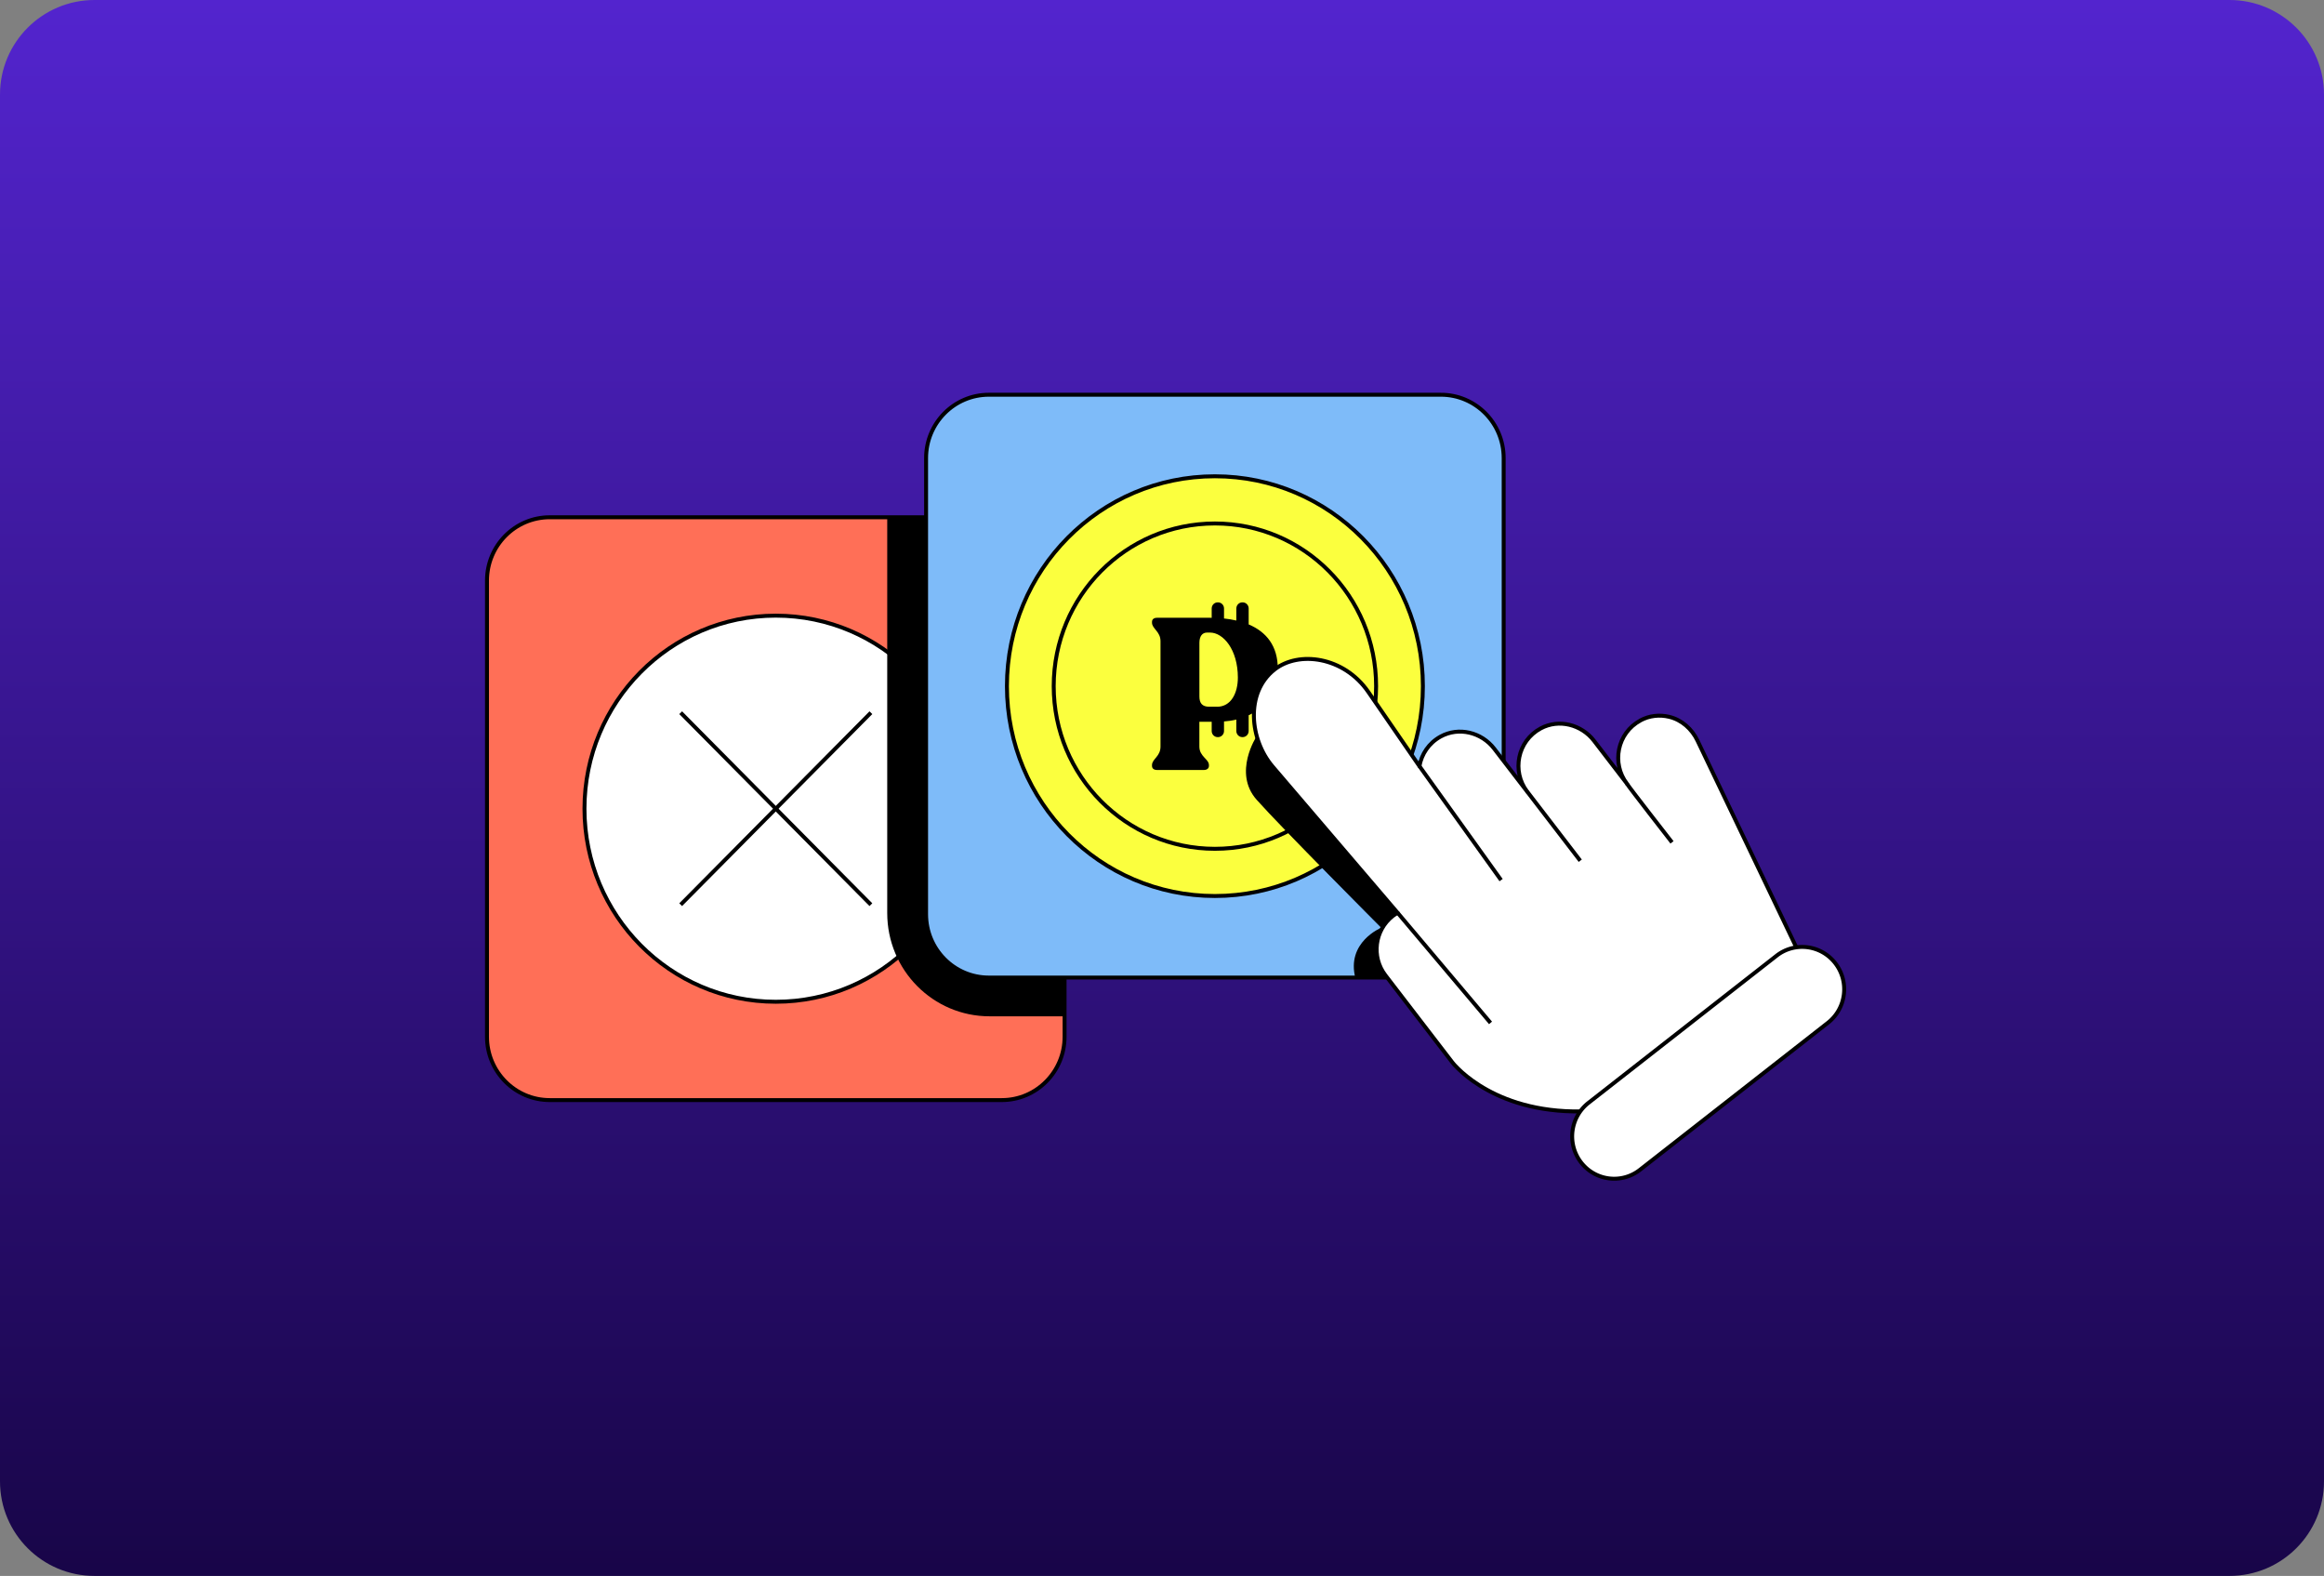
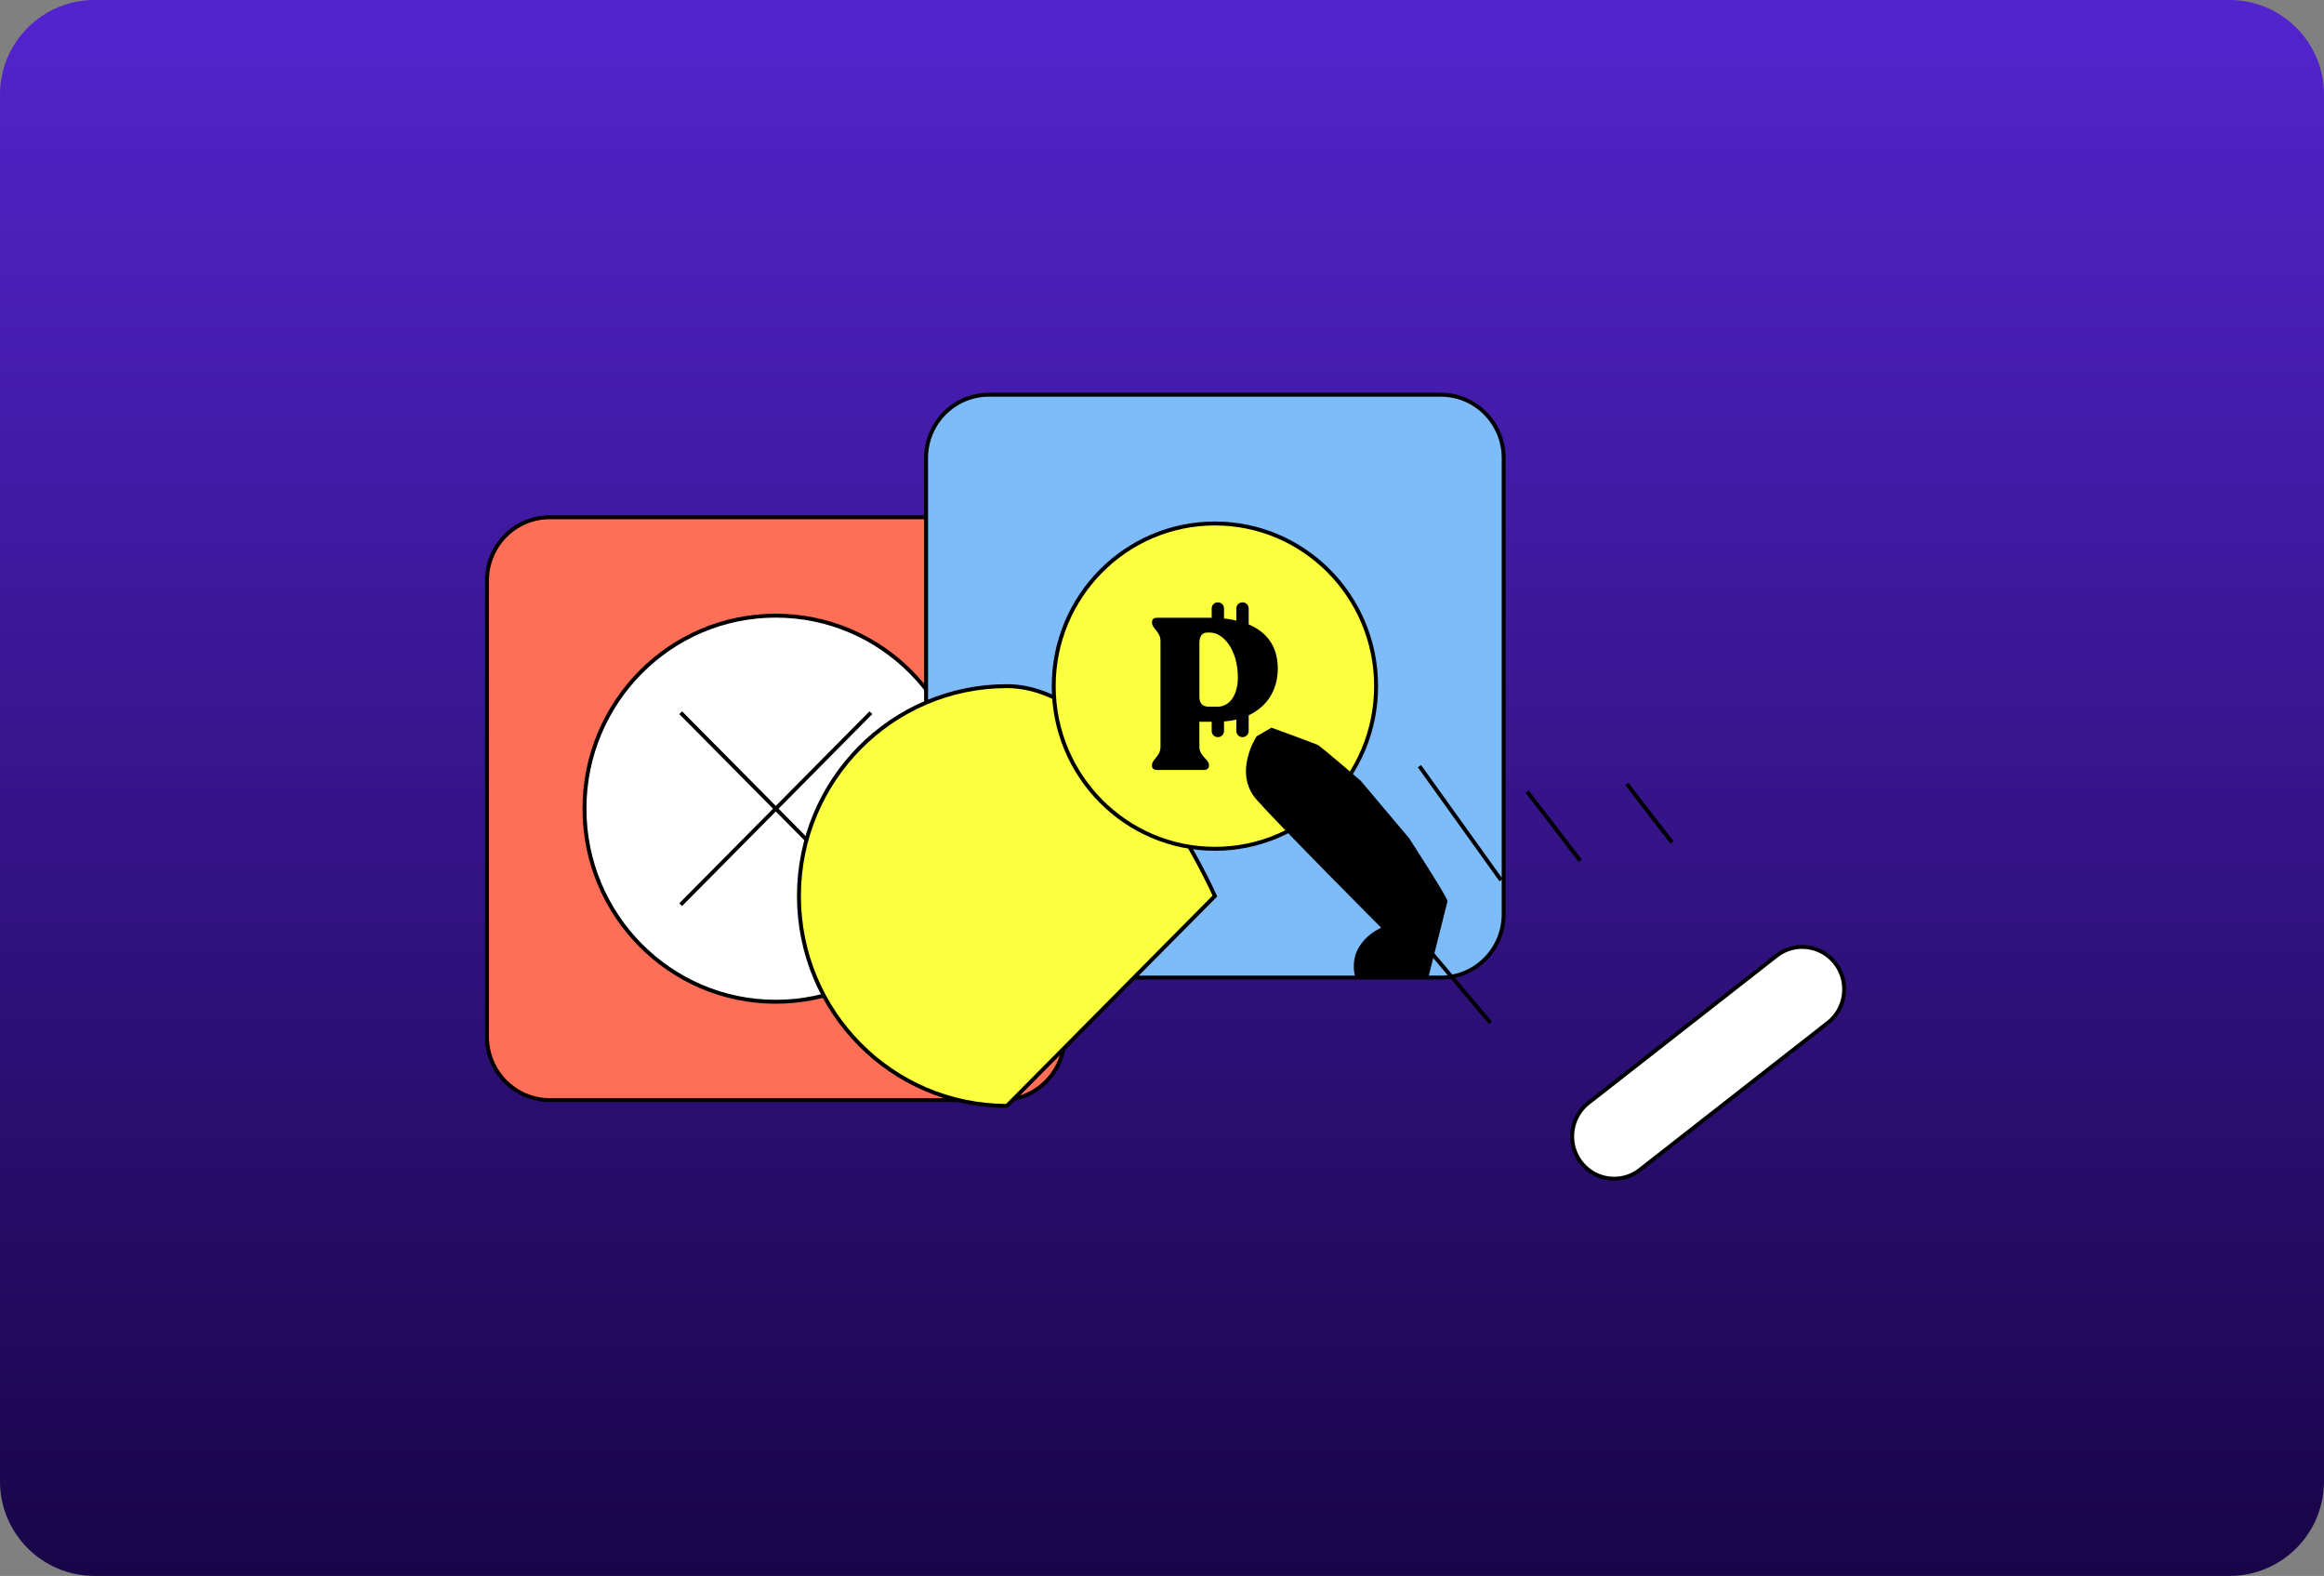
<svg xmlns="http://www.w3.org/2000/svg" width="590" height="400" fill="none">
  <rect width="100%" height="100%" fill="#808080" stroke="none" />
  <path d="M0 24C0 10.745 10.745 0 24 0h542c13.255 0 24 10.745 24 24v352c0 13.255-10.745 24-24 24H24c-13.255 0-24-10.745-24-24V24z" fill="url(#A)" />
  <g stroke="#000">
    <g stroke-linejoin="round">
      <path d="M254.329 131.291H139.572c-8.802 0-15.938 7.199-15.938 16.079v115.775c0 8.88 7.136 16.079 15.938 16.079h114.757c8.802 0 15.938-7.199 15.938-16.079V147.37c0-8.88-7.136-16.079-15.938-16.079z" fill="#ff6f57" />
      <path d="M196.95 254.266c26.825 0 48.57-21.938 48.57-49.001s-21.745-49-48.57-49-48.569 21.938-48.569 49 21.745 49.001 48.569 49.001z" fill="#fff" />
    </g>
    <g stroke-miterlimit="10">
      <path d="M172.805 180.898l48.292 48.728" />
      <path d="M221.097 180.898l-48.292 48.728" />
    </g>
  </g>
-   <path d="M254.329 131.291h-29.086v100.457c0 14.478 11.63 26.211 25.98 26.211h19.044V147.37c0-8.879-7.136-16.079-15.938-16.079z" fill="#000" />
  <g stroke="#000" stroke-miterlimit="10">
    <path d="M365.803 100.19H251.046c-8.802 0-15.938 7.199-15.938 16.079v115.775c0 8.88 7.136 16.079 15.938 16.079h114.757c8.803 0 15.938-7.199 15.938-16.079V116.269c0-8.88-7.135-16.079-15.938-16.079z" fill="#7ebbf9" />
    <g fill="#fbff3e">
-       <path d="M308.432 227.425c29.161 0 52.801-23.849 52.801-53.269s-23.64-53.268-52.801-53.268-52.8 23.849-52.8 53.268 23.639 53.269 52.8 53.269z" />
+       <path d="M308.432 227.425s-23.64-53.268-52.801-53.268-52.8 23.849-52.8 53.268 23.639 53.269 52.8 53.269z" />
      <path d="M308.432 215.443c22.602 0 40.925-18.484 40.925-41.287s-18.323-41.287-40.925-41.287-40.924 18.485-40.924 41.287 18.323 41.287 40.924 41.287z" />
    </g>
  </g>
  <path d="M324.393 169.693c0-5.715-2.874-9.299-7.391-11.204v-4.059c0-.847-.685-1.539-1.526-1.539h-.077c-.84 0-1.526.692-1.526 1.539v3.072c-.994-.234-2.034-.405-3.129-.521v-2.551c0-.847-.686-1.539-1.526-1.539h-.077c-.84 0-1.526.692-1.526 1.539v2.38c-.146 0-.285-.008-.431-.008h-13.426c-.809 0-1.295.381-1.295 1.034v.218c0 1.524 2.158 2.231 2.158 4.68v26.771c0 2.504-2.158 3.157-2.158 4.681v.217c0 .653.486 1.034 1.295 1.034h11.861c.756 0 1.295-.381 1.295-1.034v-.217c0-1.524-2.428-2.177-2.428-4.681v-6.314h3.129v2.364c0 .848.686 1.54 1.526 1.54h.077c.84 0 1.526-.692 1.526-1.54v-2.434c1.095-.085 2.143-.241 3.129-.482v2.916c0 .848.686 1.54 1.526 1.54h.077c.841 0 1.526-.692 1.526-1.54v-4.004c4.632-2.17 7.391-6.368 7.391-11.85v-.008zm-15.421 9.688h-1.996c-1.781 0-2.482-.925-2.482-2.612V163.17c0-1.633.701-2.613 1.942-2.613h.755c3.345 0 7.068 4.3 7.068 11.43 0 3.919-1.727 7.402-5.287 7.402v-.008zm10.05 7.504s-6.096 9.221 0 16.102 31.629 32.493 31.629 32.493-8.994 3.663-6.527 12.876h18.427l4.933-19.609c.146-.731-9.719-15.955-9.719-15.955l-12.331-14.633s-10.012-8.639-10.882-9.074-11.754-4.393-11.754-4.393l-3.768 2.193h-.008z" fill="#000" />
  <g stroke="#000" stroke-linejoin="round">
-     <path d="M416.469 182.865c-5.942 3.203-7.383 10.901-3.437 16.04l-8.347-10.862c-3.198-4.16-8.94-5.637-13.541-3.157-5.942 3.204-7.383 10.901-3.437 16.041l-8.363-10.886c-3.221-4.191-9.009-5.621-13.626-3.079-3.005 1.656-4.816 4.479-5.364 7.511l-13.024-18.909c-6.228-8.95-17.634-10.412-23.746-5.63-7.568 5.917-6.265 17.876-.516 24.601l31.753 37.151c-.416.241-.833.505-1.226.809-4.616 3.607-5.464 10.372-1.888 15.029l16.986 22.105s.193.257.586.693c.069.077.139.155.216.225 3.245 3.468 16.662 15.426 43.806 10.31l40.986-33.271c2.174-1.765 2.86-4.812 1.642-7.347l-24.986-52.258c-1.418-2.963-4.008-5.272-7.183-6.034-2.412-.583-4.994-.326-7.299.91l.008.008z" fill="#fff" />
    <path d="M354.829 231.694l23.575 27.936m-18.042-65.157l20.724 28.917m6.628-22.463l13.472 17.541" />
  </g>
  <path d="M413.032 198.913c.377.707 11.445 14.897 11.445 14.897l-11.445-14.897z" fill="#fff" />
  <g stroke="#000" stroke-linejoin="round">
    <path d="M413.032 198.913c.377.707 11.445 14.897 11.445 14.897" />
    <path d="M450.996 242.603l-47.732 37.327a10.82 10.82 0 0 0-1.895 15.086c3.607 4.694 10.302 5.55 14.955 1.912l47.732-37.326c4.652-3.639 5.5-10.393 1.894-15.087s-10.302-5.55-14.954-1.912z" fill="#fff" />
  </g>
  <defs>
    <linearGradient id="A" x1="295" y1="0" x2="295" y2="400" gradientUnits="userSpaceOnUse">
      <stop stop-color="#5324ce" />
      <stop offset="1" stop-color="#180548" />
    </linearGradient>
  </defs>
</svg>